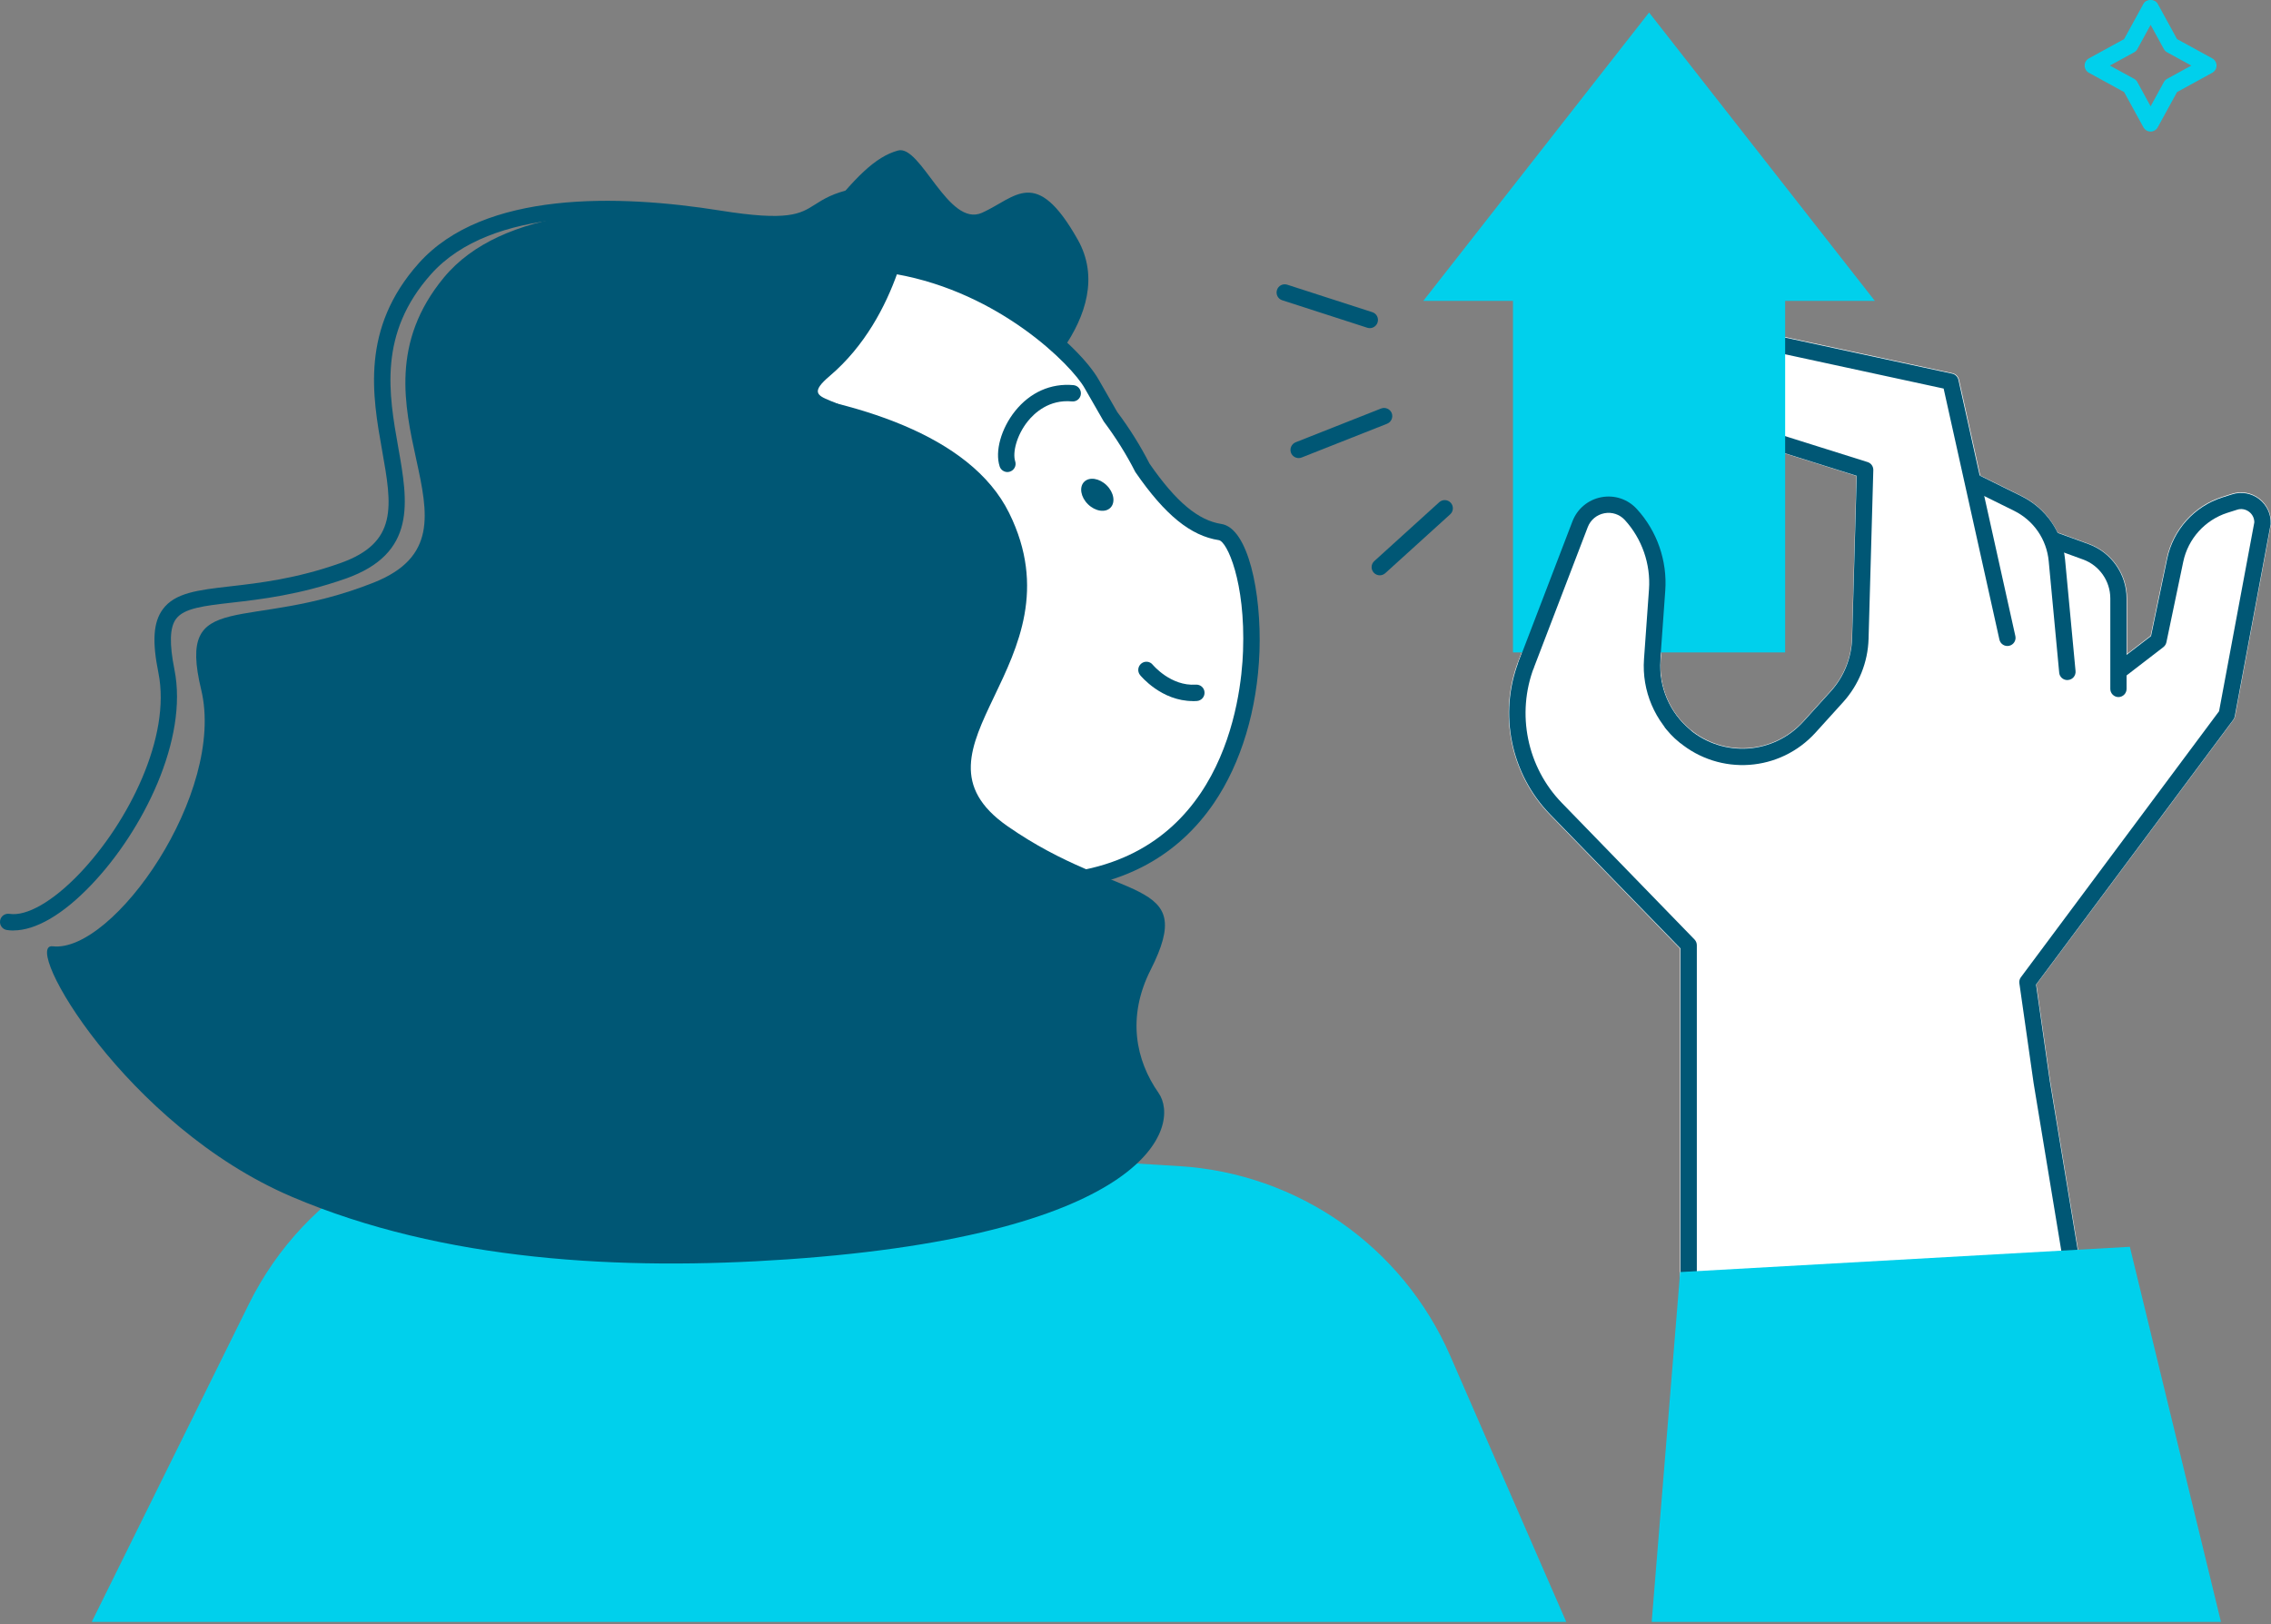
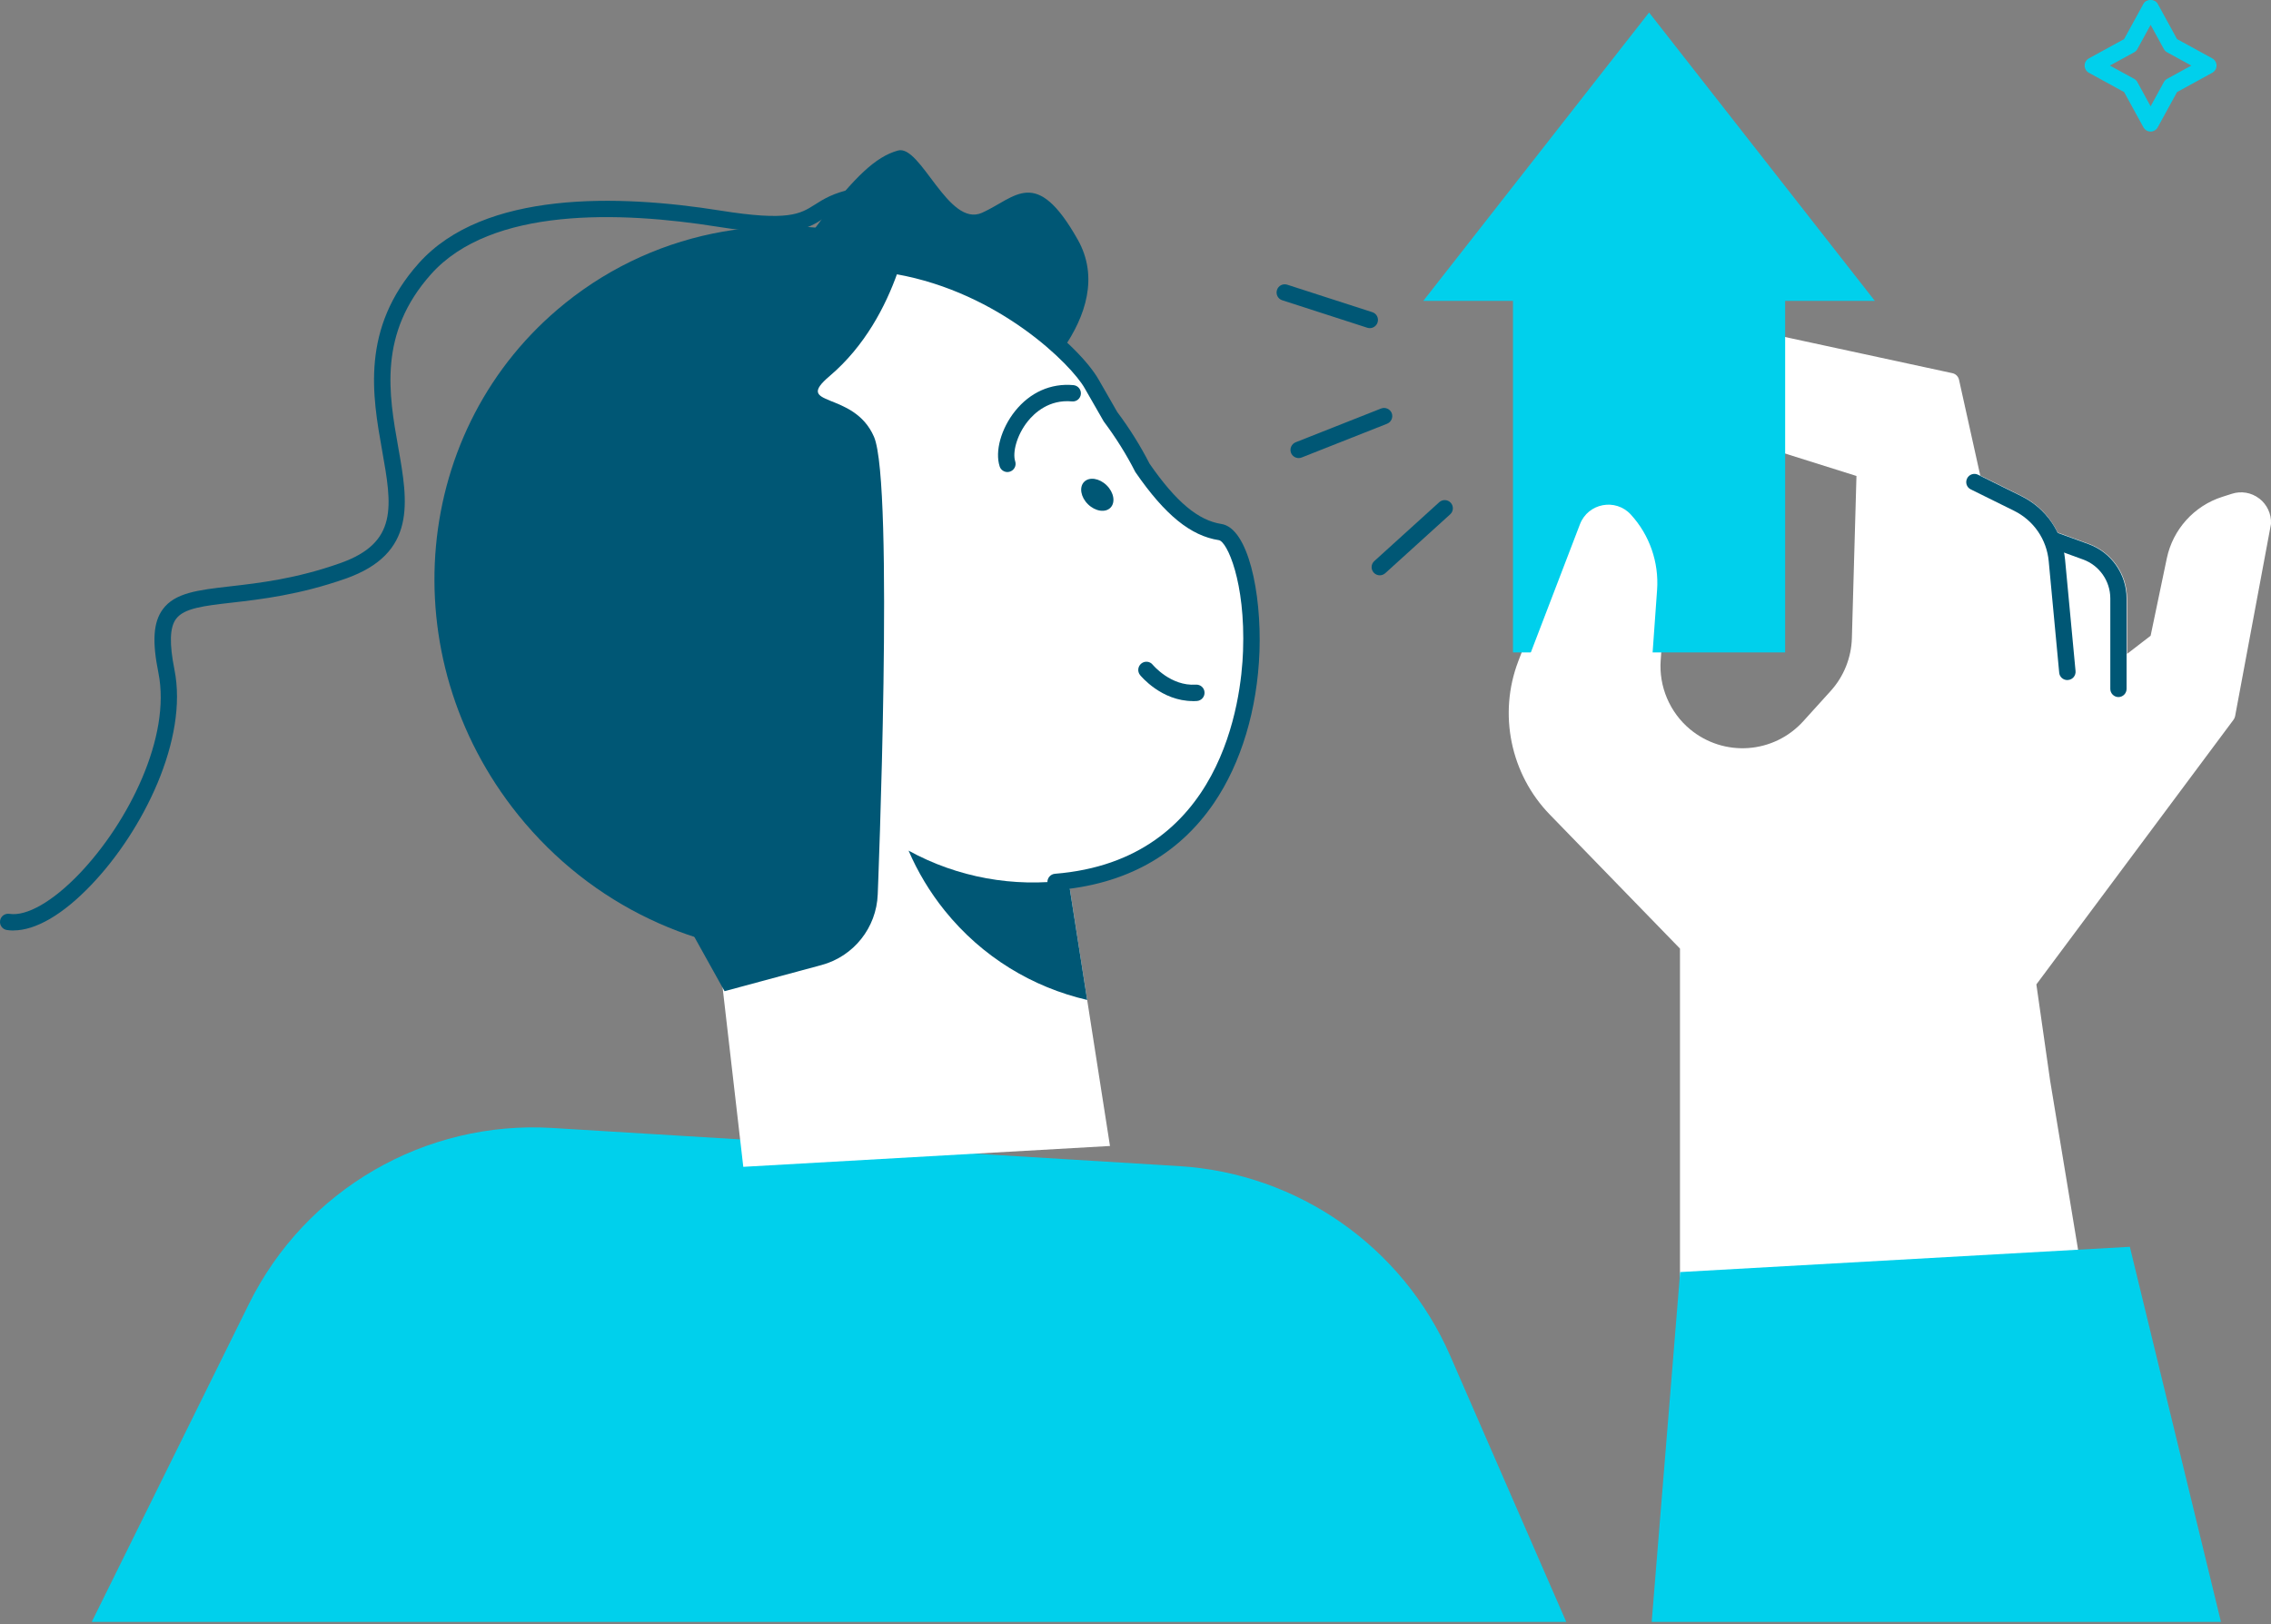
<svg xmlns="http://www.w3.org/2000/svg" width="590" height="422" viewBox="0 0 590 422" fill="none">
  <rect x="0" y="0" width="590" height="422" fill="#808080" stroke="none" />
  <g clip-path="url(#clip0_4081_12932)">
    <path d="M23.838 421.413L64.673 338.808C79.354 309.085 110.436 291.069 143.516 293.087L306.26 302.988C337.173 304.857 364.41 323.915 376.776 352.3L406.902 421.413H23.838Z" fill="#00D0EC" />
    <path d="M586.919 129.515C584.901 127.964 582.245 127.518 579.823 128.304L577.295 129.112C570.008 131.449 564.505 137.568 562.933 145.067L558.726 165.187L552.607 169.904V155.52C552.607 149.189 548.613 143.474 542.664 141.307L534.888 138.481C534.888 138.481 534.697 138.481 534.612 138.439C532.657 134.338 529.385 130.939 525.136 128.836L514.471 123.567L508.947 98.666C508.756 97.816 508.097 97.158 507.247 96.967L458.891 86.514C454.154 85.494 449.437 88.192 447.886 92.781C446.271 97.604 446.654 102.767 448.97 107.292C451.285 111.818 455.237 115.153 460.081 116.683L482.304 123.673L481.115 165.825C480.966 170.903 479.011 175.768 475.612 179.528L468.495 187.389C460.803 195.888 447.865 196.801 439.048 189.471C433.8 185.095 430.953 178.402 431.442 171.582L432.738 153.46C433.29 145.684 430.592 137.95 425.323 132.192C422.922 129.579 419.438 128.411 415.953 129.09C412.49 129.749 409.664 132.107 408.39 135.422L394.452 171.795C389.205 185.477 392.413 201.135 402.632 211.652L436.456 246.474V349.602C436.456 350.24 436.732 350.834 437.199 351.259C437.603 351.621 438.134 351.833 438.686 351.833C438.771 351.833 438.835 351.833 438.92 351.833L540.242 341.486C540.858 341.422 541.411 341.104 541.793 340.615C542.154 340.126 542.324 339.51 542.218 338.894L532.615 280.765L529.045 255.78L580.269 187.007C580.482 186.731 580.609 186.412 580.673 186.093L589.958 136.357C589.958 136.357 589.979 136.144 590 136.038C590.106 133.51 588.959 131.066 586.941 129.515H586.919Z" fill="white" />
-     <path d="M438.708 351.727C437.539 351.727 436.583 350.771 436.583 349.602V246.432L402.717 211.588C392.519 201.093 389.311 185.498 394.559 171.837L408.496 135.464C409.749 132.192 412.554 129.855 415.974 129.197C419.416 128.538 422.879 129.685 425.238 132.277C430.485 137.992 433.162 145.726 432.61 153.46L431.314 171.582C430.825 178.445 433.694 185.159 438.963 189.556C447.822 196.929 460.803 196.015 468.537 187.474L475.654 179.613C479.075 175.832 481.03 170.945 481.178 165.846L482.368 123.63L460.06 116.619C455.237 115.089 451.306 111.775 449.012 107.271C446.717 102.767 446.335 97.646 447.928 92.845C449.437 88.298 454.111 85.642 458.806 86.641L507.183 97.094C507.991 97.264 508.628 97.901 508.798 98.709L523.585 165.272C523.84 166.42 523.118 167.546 521.97 167.801C520.823 168.056 519.697 167.333 519.442 166.186L504.952 100.961L457.914 90.784C455.343 90.232 452.794 91.698 451.965 94.183C450.733 97.901 451.03 101.853 452.815 105.337C454.6 108.822 457.638 111.393 461.356 112.561L485.194 120.061C486.107 120.337 486.702 121.208 486.681 122.143L485.449 165.973C485.279 172.071 482.92 177.935 478.82 182.46L471.703 190.321C462.439 200.562 446.866 201.667 436.243 192.828C429.912 187.559 426.491 179.507 427.086 171.285L428.382 153.162C428.85 146.576 426.555 140.011 422.115 135.146C420.755 133.658 418.758 133 416.782 133.382C414.806 133.765 413.191 135.103 412.469 136.994L398.532 173.367C393.9 185.477 396.726 199.33 405.776 208.635L440.237 244.116C440.62 244.52 440.832 245.051 440.832 245.603V349.623C440.832 350.792 439.876 351.748 438.708 351.748V351.727Z" fill="#005775" />
    <path d="M428.425 3.25L487.085 78.184H369.765L428.425 3.25Z" fill="#00D0EC" />
    <path d="M463.778 63.291H393.071V169.521H463.778V63.291Z" fill="#00D0EC" />
    <path d="M537.076 176.702C535.993 176.702 535.058 175.874 534.973 174.769L532.253 145.832C531.722 140.138 528.344 135.23 523.224 132.702L512.006 127.157C510.944 126.647 510.519 125.372 511.05 124.31C511.56 123.269 512.835 122.823 513.897 123.354L525.115 128.899C531.574 132.086 535.823 138.268 536.503 145.428L539.222 174.365C539.328 175.534 538.478 176.575 537.31 176.681C537.246 176.681 537.182 176.681 537.119 176.681L537.076 176.702Z" fill="#005775" />
    <path d="M550.376 181.122C549.208 181.122 548.252 180.166 548.252 178.998V155.478C548.252 150.974 545.405 146.895 541.156 145.365L533.38 142.54C532.275 142.136 531.701 140.925 532.105 139.82C532.509 138.715 533.72 138.142 534.824 138.545L542.6 141.371C548.507 143.517 552.48 149.19 552.48 155.478V178.998C552.48 180.166 551.524 181.122 550.355 181.122H550.376Z" fill="#005775" />
-     <path d="M540.029 341.358C539.009 341.358 538.117 340.614 537.926 339.573L528.323 281.402L524.626 255.482C524.541 254.929 524.69 254.356 525.03 253.91L576.509 184.797L585.666 135.718C585.666 134.635 585.177 133.636 584.306 132.978C583.392 132.298 582.266 132.085 581.183 132.447L578.633 133.254C572.833 135.124 568.456 139.989 567.203 145.959L562.826 166.886C562.72 167.375 562.444 167.821 562.04 168.14L552.437 175.533C551.502 176.256 550.164 176.086 549.462 175.151C548.74 174.216 548.931 172.878 549.845 172.177L558.832 165.272L563.039 145.13C564.611 137.673 570.071 131.597 577.337 129.26L579.887 128.452C582.266 127.688 584.901 128.134 586.898 129.663C588.895 131.193 590.021 133.594 589.915 136.101C589.915 136.207 589.915 136.313 589.872 136.398L580.588 186.135C580.524 186.454 580.397 186.751 580.205 187.006L528.96 255.822L532.529 280.85L542.133 338.978C542.324 340.126 541.538 341.23 540.391 341.422C540.263 341.422 540.157 341.443 540.051 341.443L540.029 341.358Z" fill="#005775" />
    <path d="M337.386 119.02C336.536 119.02 335.729 118.51 335.41 117.681C334.985 116.597 335.516 115.365 336.6 114.919L358.802 106.144C359.885 105.72 361.118 106.251 361.564 107.334C361.989 108.418 361.458 109.65 360.374 110.096L338.172 118.871C337.917 118.977 337.662 119.02 337.386 119.02Z" fill="#005775" />
    <path d="M358.462 149.487C357.888 149.487 357.314 149.253 356.889 148.786C356.103 147.915 356.167 146.576 357.038 145.79L373.907 130.493C374.779 129.707 376.117 129.771 376.903 130.642C377.689 131.513 377.626 132.851 376.754 133.637L359.885 148.934C359.481 149.296 358.972 149.487 358.462 149.487Z" fill="#005775" />
    <path d="M355.87 85.26C355.657 85.26 355.424 85.218 355.211 85.154L333.116 78.015C331.989 77.654 331.395 76.464 331.756 75.338C332.117 74.212 333.307 73.617 334.433 73.978L356.529 81.117C357.655 81.478 358.249 82.668 357.888 83.794C357.591 84.686 356.762 85.26 355.87 85.26Z" fill="#005775" />
    <path d="M558.726 34.184C557.939 34.184 557.238 33.76 556.856 33.08L551.842 23.923L542.685 18.909C542.005 18.526 541.58 17.825 541.58 17.039C541.58 16.253 542.005 15.552 542.685 15.169L551.842 10.155L556.856 0.998C557.6 -0.361 559.83 -0.361 560.574 0.998L565.588 10.155L574.745 15.169C575.425 15.552 575.85 16.253 575.85 17.039C575.85 17.825 575.425 18.526 574.745 18.909L565.588 23.923L560.574 33.08C560.192 33.76 559.49 34.184 558.704 34.184H558.726ZM548.145 17.039L554.434 20.481C554.795 20.672 555.092 20.97 555.284 21.331L558.726 27.619L562.167 21.331C562.359 20.97 562.656 20.672 563.017 20.481L569.306 17.039L563.017 13.597C562.656 13.406 562.359 13.108 562.167 12.747L558.726 6.459L555.284 12.747C555.092 13.108 554.795 13.406 554.434 13.597L548.145 17.039Z" fill="#00D0EC" />
    <path d="M288.371 297.762L273.18 200.498L182.885 214.584L193.104 303.18L288.371 297.762Z" fill="white" />
-     <path d="M193.104 305.304C192.041 305.304 191.128 304.496 191 303.413L180.781 214.817C180.654 213.691 181.44 212.65 182.566 212.48L272.861 198.394C274.008 198.224 275.113 199.01 275.283 200.158L290.453 297.422C290.538 298.016 290.389 298.611 290.007 299.079C289.624 299.546 289.072 299.822 288.477 299.865L193.231 305.283C193.231 305.283 193.146 305.283 193.104 305.283V305.304ZM185.243 216.368L194.995 300.948L285.906 295.764L271.416 202.92L185.243 216.368Z" fill="#005775" />
    <path d="M196.354 88.107C196.354 88.107 245.836 116.088 256.268 109.608C266.7 103.128 290.878 81.563 280 62.272C269.122 42.98 263.917 51.33 255.142 55.282C246.367 59.233 239.208 37.456 233.28 39.114C227.352 40.771 222.19 45.976 213.181 57.385C204.173 68.794 196.354 88.085 196.354 88.085V88.107Z" fill="#005775" />
    <path d="M211.355 246.006C189.493 243.138 168.459 231.984 153.29 213.181C122.653 175.172 128.347 121.144 164.465 90.635C223.741 40.601 276.495 87.214 283.612 99.749C285.291 102.681 286.906 105.528 288.499 108.248C291.707 112.518 294.49 116.98 296.849 121.59C303.222 130.811 309.575 137.1 317.011 138.247C328.378 139.989 337.492 224.123 274.264 229.158L211.355 246.006Z" fill="white" />
    <path d="M211.355 248.131C211.355 248.131 211.163 248.131 211.078 248.131C187.75 245.072 166.632 233.131 151.632 214.52C120.486 175.874 125.521 120.74 163.105 89.02C185.519 70.09 209.23 62.697 233.578 67.031C260.22 71.769 280.531 89.998 285.46 98.687C287.096 101.577 288.711 104.381 290.262 107.058C293.449 111.307 296.275 115.833 298.654 120.485C305.517 130.386 311.274 135.209 317.308 136.144C324.213 137.206 327.761 153.842 327.209 169.33C326.656 184.33 322.45 198.309 315.353 208.699C306.09 222.254 292.302 229.86 274.413 231.283C273.223 231.389 272.224 230.497 272.118 229.328C272.033 228.16 272.904 227.14 274.073 227.034C317.605 223.55 322.492 181.865 322.938 169.181C323.597 151.186 318.774 140.669 316.649 140.35C309.341 139.224 302.691 133.828 295.064 122.801C295 122.716 294.957 122.653 294.915 122.568C292.62 118.042 289.858 113.666 286.778 109.544C286.735 109.48 286.693 109.416 286.65 109.331C285.057 106.591 283.421 103.744 281.764 100.812C278.385 94.863 259.753 76.018 232.813 71.237C209.761 67.137 187.219 74.212 165.824 92.292C130.025 122.525 125.245 175.045 154.925 211.886C169.224 229.647 189.365 241.035 211.609 243.946C212.778 244.094 213.585 245.157 213.437 246.325C213.288 247.388 212.374 248.174 211.333 248.174L211.355 248.131Z" fill="#005775" />
    <path d="M146.788 78.801C171.391 58.979 203.323 54.199 232.005 63.058C224.187 66.479 216.73 70.877 209.846 76.422C163.126 114.07 159.621 187.198 201.985 239.782C204.343 242.693 206.787 245.476 209.315 248.153C181.568 247.962 153.778 235.511 134.635 211.759C101.407 170.52 106.824 111.01 146.767 78.823L146.788 78.801Z" fill="#005775" />
    <path d="M236.828 56.089C236.828 56.089 234.003 82.031 215.561 97.689C205.809 105.954 221.765 101.301 227.055 113.475C232.345 125.627 228.032 232.388 228.032 232.388C227.714 241.035 221.786 248.493 213.436 250.745L188.239 257.543L175.98 235.511L144.77 136.697C144.77 136.697 183.671 51.522 236.828 56.111V56.089Z" fill="#005775" />
    <path d="M309.935 182.162C301.734 182.162 296.423 175.682 296.189 175.406C295.446 174.492 295.594 173.154 296.508 172.41C297.422 171.666 298.76 171.815 299.482 172.729C299.567 172.814 304.156 178.338 310.679 177.891C311.869 177.828 312.867 178.699 312.931 179.867C313.016 181.036 312.124 182.056 310.955 182.141C310.594 182.162 310.254 182.183 309.893 182.183L309.935 182.162Z" fill="#005775" />
    <path d="M261.729 122.653C260.837 122.653 259.987 122.079 259.71 121.187C258.436 117.257 260.093 111.35 263.705 106.825C267.614 101.938 273.01 99.537 278.874 100.069C280.043 100.175 280.914 101.216 280.808 102.384C280.701 103.553 279.682 104.424 278.492 104.297C272.543 103.744 268.74 107.313 267.019 109.459C264.066 113.156 263.025 117.66 263.747 119.87C264.108 120.996 263.492 122.186 262.366 122.547C262.154 122.611 261.92 122.653 261.708 122.653H261.729Z" fill="#005775" />
    <path d="M282.656 131.024C284.547 132.872 287.16 133.276 288.499 131.916C289.837 130.556 289.391 127.943 287.5 126.094C285.609 124.246 282.996 123.842 281.658 125.202C280.319 126.562 280.765 129.175 282.656 131.024Z" fill="#005775" />
    <path d="M277.578 228.691L282.443 259.817C268.336 256.545 255.185 248.726 245.411 236.574C241.502 231.708 238.4 226.482 236.042 221.021C248.747 228.011 263.386 230.625 277.599 228.67L277.578 228.691Z" fill="#005775" />
    <path d="M3.505 241.779C2.932 241.779 2.358 241.736 1.806 241.651C0.637 241.482 -0.149 240.398 0.021 239.229C0.191 238.061 1.275 237.275 2.443 237.445C6.926 238.146 13.725 234.237 20.651 226.992C33.377 213.671 44.51 191.469 41.153 174.812C39.496 166.611 39.836 161.66 42.279 158.325C45.424 154.012 51.436 153.311 59.765 152.355C67.371 151.484 76.847 150.4 88.341 146.342C103.531 140.988 101.832 131.449 99.261 116.98C96.754 102.894 93.652 85.345 108.8 68.391C125.712 49.461 160.725 50.502 187.113 54.708C204.811 57.534 207.87 55.601 211.716 53.157C213.925 51.755 216.432 50.162 221.319 49.142C222.466 48.887 223.592 49.631 223.847 50.778C224.081 51.925 223.359 53.051 222.211 53.306C218.068 54.177 216.007 55.495 214.01 56.748C209.57 59.552 205.746 61.996 186.454 58.915C161.108 54.878 127.624 53.731 111.987 71.238C98.22 86.662 101.003 102.384 103.468 116.258C105.975 130.429 108.354 143.814 89.764 150.358C77.802 154.564 67.668 155.733 60.253 156.583C53.008 157.411 47.782 158.006 45.721 160.832C44.085 163.063 43.979 167.248 45.318 173.983C48.95 192.063 37.202 215.816 23.71 229.924C16.359 237.636 9.263 241.758 3.484 241.758L3.505 241.779Z" fill="#005775" />
-     <path d="M13.704 245.879C29.426 247.663 58.745 206 52.265 179.188C45.806 152.375 63.929 164.507 97.03 151.398C130.132 138.289 87.512 105.762 115.323 72.108C130.302 53.985 163.127 52.796 191.15 56.174C219.173 59.531 212.587 52.583 225.887 49.226C234.81 46.974 227.204 60.89 194.273 100.641C221.744 103.998 252.041 112.773 262.175 133.296C281.509 172.453 232.558 194.315 261.75 214.668C290.963 235.022 311.381 227.395 298.931 251.998C292.706 264.299 295.085 275.538 300.97 283.951C306.877 292.365 298.973 320.707 204.492 327.229C161.597 330.183 115.153 327.739 75.806 310.955C32.676 292.556 5.46 244.944 13.682 245.879H13.704Z" fill="#005775" />
    <path d="M437.624 191.17C431.802 186.326 428.679 178.975 429.21 171.411L430.506 153.288C431.016 146.086 428.552 139.011 423.687 133.7C419.714 129.365 412.575 130.725 410.472 136.207L396.534 172.58L437.603 191.17H437.624Z" fill="white" />
-     <path d="M437.624 193.295C437.136 193.295 436.668 193.125 436.264 192.806C429.933 187.537 426.513 179.485 427.107 171.263L428.403 153.14C428.871 146.554 426.576 139.989 422.136 135.124C420.776 133.636 418.779 132.978 416.803 133.36C414.827 133.743 413.213 135.081 412.49 136.972L398.553 173.345C398.128 174.45 396.896 174.981 395.812 174.577C394.707 174.152 394.176 172.92 394.58 171.837L408.517 135.464C409.771 132.192 412.575 129.855 415.996 129.196C419.438 128.537 422.901 129.685 425.259 132.277C430.507 137.992 433.184 145.725 432.631 153.459L431.335 171.582C430.847 178.444 433.715 185.158 438.984 189.556C439.876 190.299 440.004 191.638 439.26 192.551C438.835 193.061 438.24 193.316 437.624 193.316V193.295Z" fill="#005775" />
    <path d="M429.104 421.414L436.498 330.524L553.33 323.959L576.997 421.414H429.104Z" fill="#00D0EC" />
  </g>
  <defs>
    <clipPath id="clip0_4081_12932">
      <rect width="590" height="421.413" fill="white" />
    </clipPath>
  </defs>
</svg>